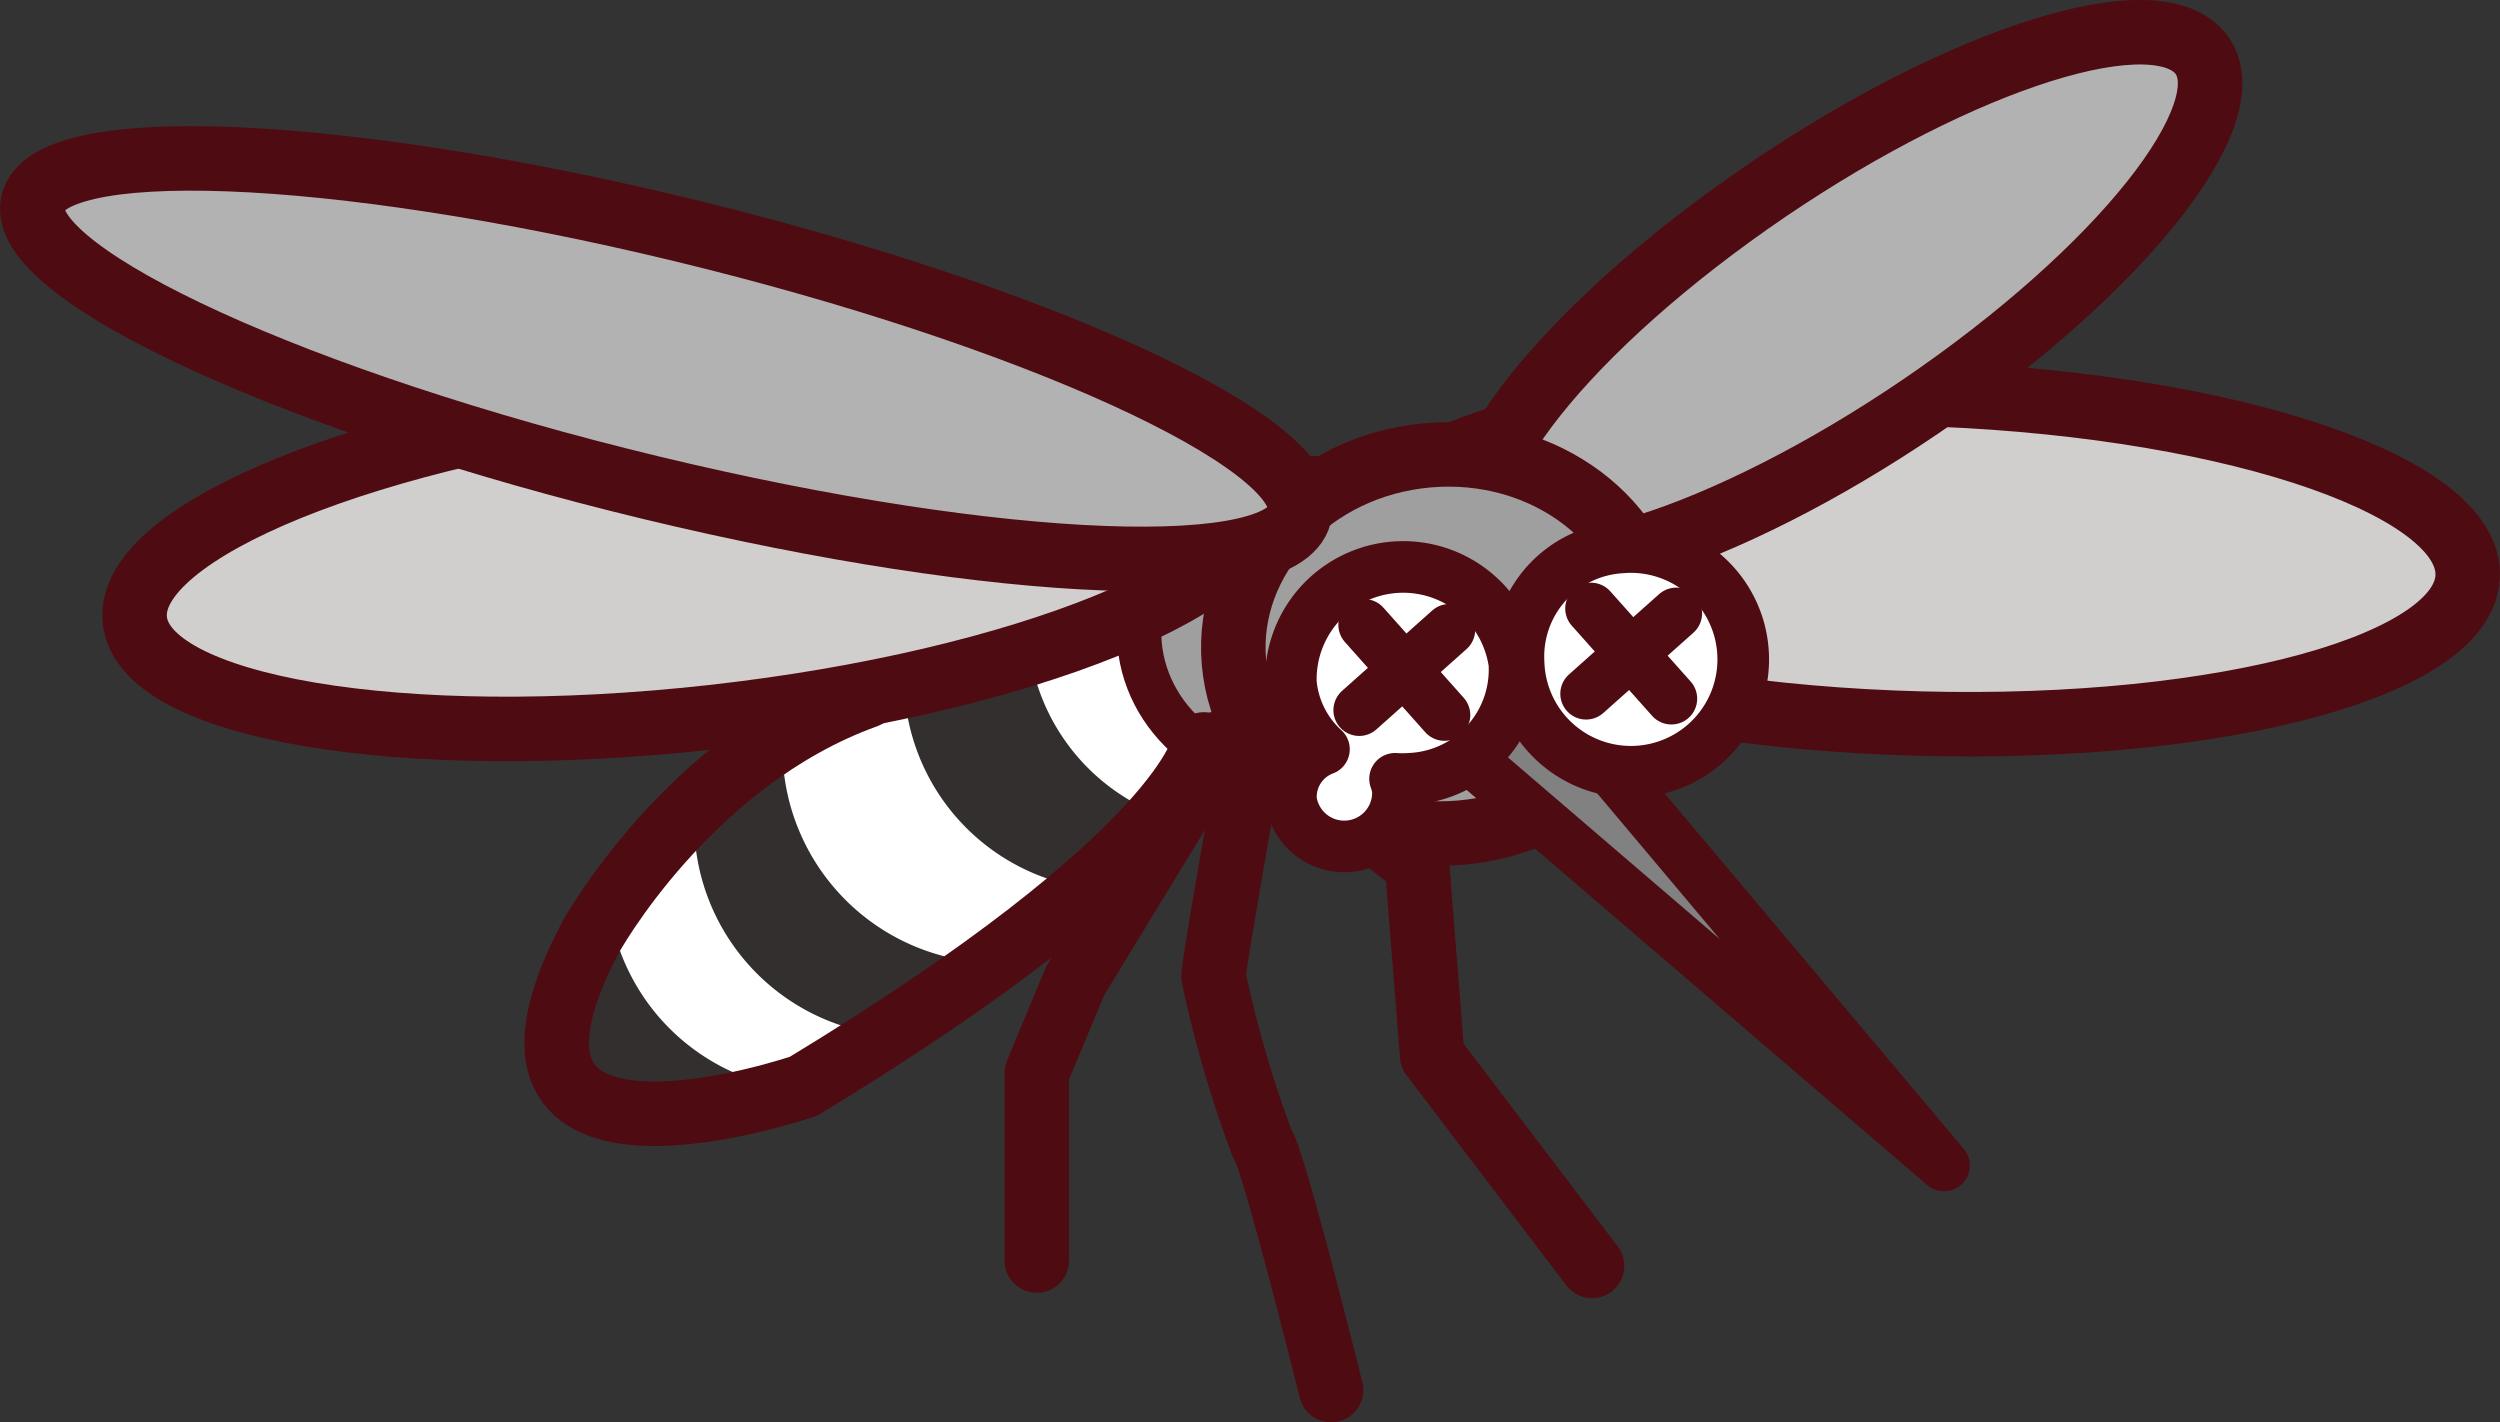
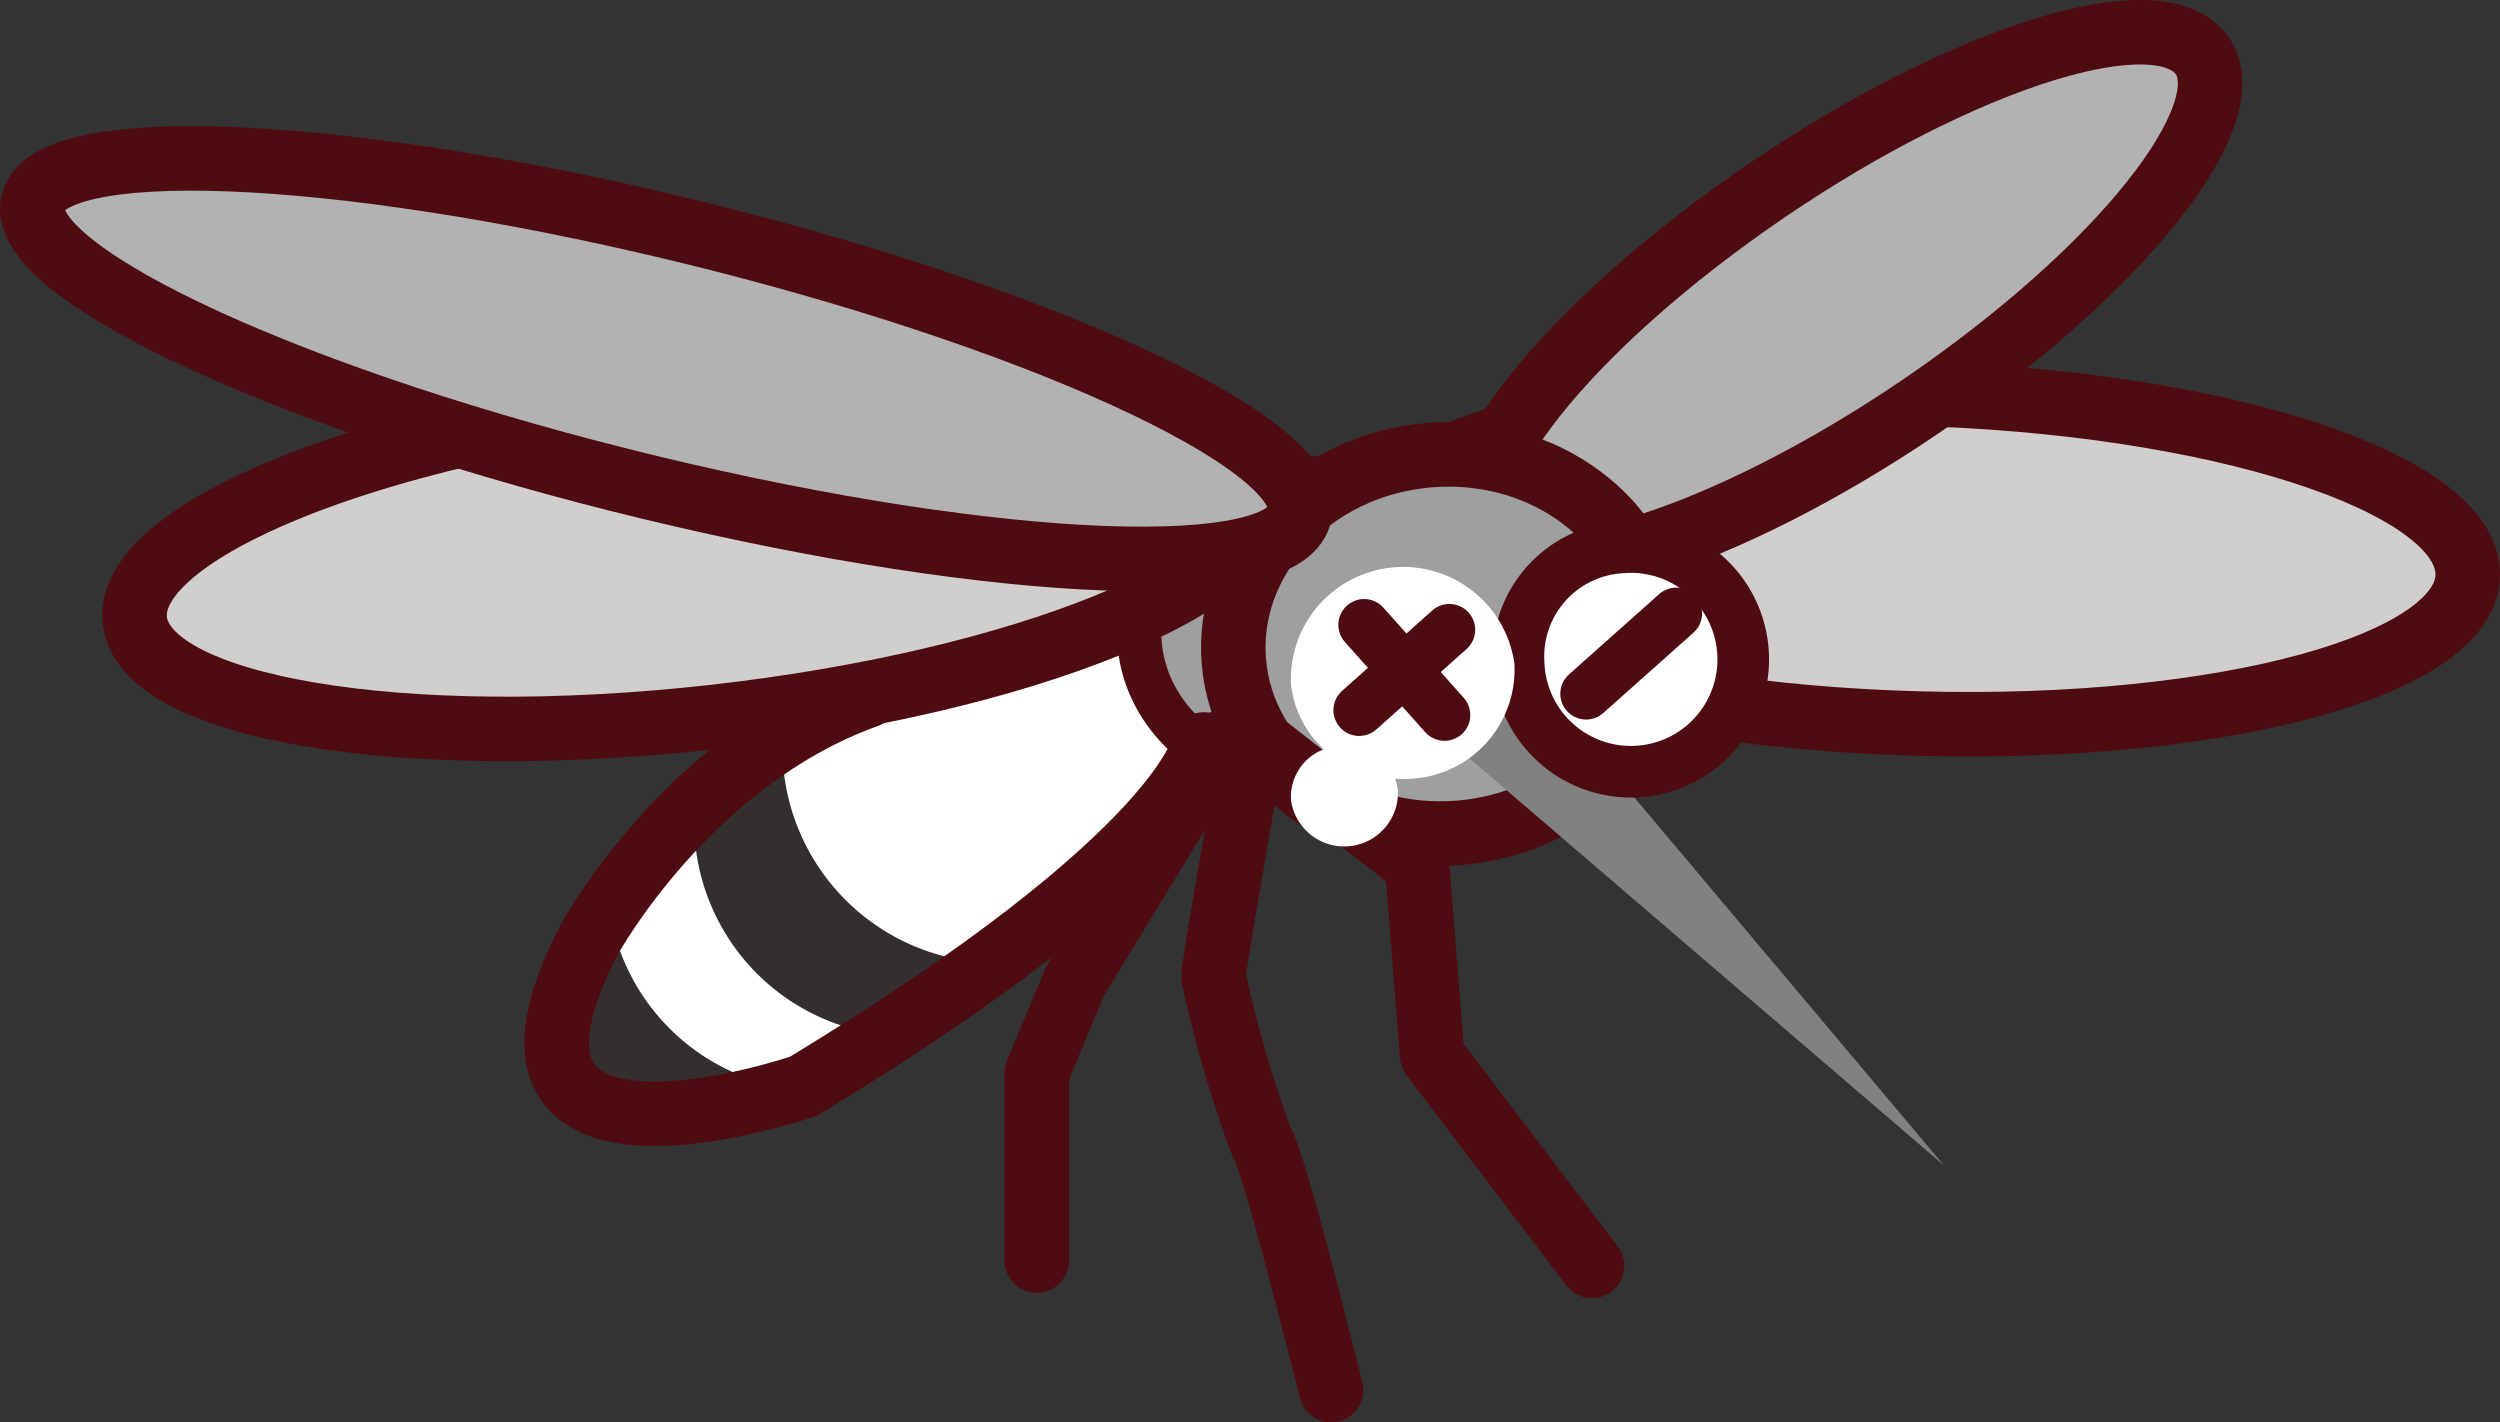
<svg xmlns="http://www.w3.org/2000/svg" xmlns:xlink="http://www.w3.org/1999/xlink" width="87.19" height="49.603" viewBox="0 0 87.19 49.603">
  <rect x="0" y="0" width="87.19" height="49.603" fill="#333333" stroke="none" />
  <defs>
    <clipPath id="clip-path">
      <rect id="長方形_72" data-name="長方形 72" width="87.19" height="49.603" transform="translate(0 0)" fill="none" />
    </clipPath>
    <clipPath id="clip-path-2">
      <path id="パス_243" data-name="パス 243" d="M58.291,24.366l-2.8-3.145Z" fill="none" />
    </clipPath>
    <linearGradient id="linear-gradient" x1="-14.618" y1="8.115" x2="-14.352" y2="8.115" gradientUnits="objectBoundingBox">
      <stop offset="0" stop-color="#fff" />
      <stop offset="1" stop-color="#231815" />
    </linearGradient>
    <clipPath id="clip-path-4">
      <path id="パス_244" data-name="パス 244" d="M55.317,24.195l3.145-2.8Z" fill="none" />
    </clipPath>
    <linearGradient id="linear-gradient-2" x1="-15.66" y1="7.624" x2="-15.376" y2="7.624" xlink:href="#linear-gradient" />
  </defs>
  <g id="mushi_03" transform="translate(0 0)">
    <g id="グループ_133" data-name="グループ 133">
      <g id="グループ_132" data-name="グループ 132" clip-path="url(#clip-path)">
        <path id="パス_220" data-name="パス 220" d="M23.164,28.711S17.72,36.57,20.526,38.3l5.439.2,5.723-3.195,10.3-8.853-2.919-4.676L28.024,24.589Z" fill="#fff" />
        <path id="パス_221" data-name="パス 221" d="M86.064,19.978c-.1-3.178-8.793-5.978-19.426-6.252s-19.174,2.079-19.077,5.258,8.794,5.978,19.427,6.253,19.172-2.08,19.076-5.259" fill="#d0cfce" />
        <path id="パス_222" data-name="パス 222" d="M86.064,19.978c-.1-3.178-8.793-5.978-19.426-6.252s-19.174,2.079-19.077,5.258,8.794,5.978,19.427,6.253S86.16,23.157,86.064,19.978Z" fill="none" stroke="#4f0b12" stroke-linecap="round" stroke-linejoin="round" stroke-width="2.25" />
        <path id="パス_223" data-name="パス 223" d="M76.456,1.589c-2.17-1.6-9.37,1.059-16.081,5.929S49.984,17.631,52.154,19.227s9.37-1.058,16.081-5.929S78.626,3.185,76.456,1.589" fill="#b3b2b2" />
        <path id="パス_224" data-name="パス 224" d="M76.456,1.589c-2.17-1.6-9.37,1.059-16.081,5.929S49.984,17.631,52.154,19.227s9.37-1.058,16.081-5.929S78.626,3.185,76.456,1.589Z" fill="none" stroke="#4f0b12" stroke-linecap="round" stroke-linejoin="round" stroke-width="2.25" />
-         <path id="パス_225" data-name="パス 225" d="M31.531,23.843c-.006-.429,3.034-2.794,4.406-3.379A7.216,7.216,0,0,0,41.361,28.7c-.795.767-1.682,1.558-2.632,2.344a7.423,7.423,0,0,1-7.2-7.2" fill="#322f2e" />
+         <path id="パス_225" data-name="パス 225" d="M31.531,23.843c-.006-.429,3.034-2.794,4.406-3.379c-.795.767-1.682,1.558-2.632,2.344a7.423,7.423,0,0,1-7.2-7.2" fill="#322f2e" />
        <path id="パス_226" data-name="パス 226" d="M21.183,30.8c0,.182.009.365.025.548a7.439,7.439,0,0,0,6.4,6.63c-3.724,1.464-6.868,1.527-7.967-1.2-.745-1.849-.029-3.92,1.542-5.98" fill="#322f2e" />
        <path id="パス_227" data-name="パス 227" d="M24.249,29.426a7.147,7.147,0,0,1,.084-1.877,37.467,37.467,0,0,1,3.043-2.337,7.159,7.159,0,0,0-.046,1.646,7.51,7.51,0,0,0,8.121,6.7c-1.32.934-2.686,1.811-4.041,2.578a7.471,7.471,0,0,1-7.161-6.7" fill="#322f2e" />
        <path id="パス_228" data-name="パス 228" d="M51.427,21.427c.253,2.893-2.158,5.467-5.384,5.749s-6.048-1.834-6.3-4.727S41.9,16.982,45.126,16.7s6.048,1.834,6.3,4.727" fill="#9f9fa0" />
        <path id="パス_229" data-name="パス 229" d="M51.427,21.427c.253,2.893-2.158,5.467-5.384,5.749s-6.048-1.834-6.3-4.727S41.9,16.982,45.126,16.7,51.174,18.534,51.427,21.427Z" fill="none" stroke="#4f0b12" stroke-linecap="round" stroke-linejoin="round" stroke-width="1.549" />
        <path id="パス_230" data-name="パス 230" d="M57.714,21.817c.318,3.635-2.71,6.868-6.764,7.222s-7.6-2.3-7.915-5.938,2.71-6.867,6.764-7.222,7.6,2.3,7.915,5.938" fill="#9f9fa0" />
        <path id="パス_231" data-name="パス 231" d="M57.714,21.817c.318,3.635-2.71,6.868-6.764,7.222s-7.6-2.3-7.915-5.938,2.71-6.867,6.764-7.222S57.4,18.183,57.714,21.817Z" fill="none" stroke="#4f0b12" stroke-linecap="round" stroke-linejoin="round" stroke-width="2.25" />
        <path id="パス_232" data-name="パス 232" d="M55.631,26.186,67.8,40.648,50.94,26.184l1.875-3.051,2.473,2.877" fill="#818182" />
-         <path id="パス_233" data-name="パス 233" d="M55.631,26.186,67.8,40.648,50.94,26.184l1.875-3.051,2.473,2.877" fill="none" stroke="#4f0b12" stroke-linecap="round" stroke-linejoin="round" stroke-width="1.8" />
        <path id="パス_234" data-name="パス 234" d="M52.963,23.119a3.918,3.918,0,1,0,3.575-4.025,3.809,3.809,0,0,0-3.575,4.025" fill="#fff" />
        <path id="パス_235" data-name="パス 235" d="M52.963,23.119a3.918,3.918,0,1,0,3.575-4.025A3.809,3.809,0,0,0,52.963,23.119Z" fill="none" stroke="#4f0b12" stroke-linecap="round" stroke-linejoin="round" stroke-width="1.8" />
        <path id="パス_236" data-name="パス 236" d="M4.7,21.609c.286,3.083,9.306,4.608,20.146,3.4s19.4-4.679,19.111-7.763-9.306-4.608-20.147-3.4S4.409,18.525,4.7,21.609" fill="#d0cfce" />
        <path id="パス_237" data-name="パス 237" d="M4.7,21.609c.286,3.083,9.306,4.608,20.146,3.4s19.4-4.679,19.111-7.763-9.306-4.608-20.147-3.4S4.409,18.525,4.7,21.609Z" fill="none" stroke="#4f0b12" stroke-linecap="round" stroke-linejoin="round" stroke-width="2.25" />
        <path id="パス_238" data-name="パス 238" d="M1.132,7.166c.3-2.484,10.43-2.106,22.637.845s21.865,7.357,21.57,9.842-10.431,2.1-22.638-.845S.837,9.65,1.132,7.166" fill="#b3b2b2" />
        <path id="パス_239" data-name="パス 239" d="M1.132,7.166c.3-2.484,10.43-2.106,22.637.845s21.865,7.357,21.57,9.842-10.431,2.1-22.638-.845S.837,9.65,1.132,7.166Z" fill="none" stroke="#4f0b12" stroke-linecap="round" stroke-linejoin="round" stroke-width="2.25" />
        <path id="パス_240" data-name="パス 240" d="M43.85,25.8l5.572,4.359.526,6.658,5.576,7.333" fill="none" stroke="#4f0b12" stroke-linecap="round" stroke-linejoin="round" stroke-width="2.25" />
        <path id="パス_241" data-name="パス 241" d="M42.551,25.916,37.5,34.2l-1.342,3.225,0,6.538" fill="none" stroke="#4f0b12" stroke-linecap="round" stroke-linejoin="round" stroke-width="2.25" />
        <path id="パス_242" data-name="パス 242" d="M43.66,26.129S42.3,33.753,42.323,34.06a41.013,41.013,0,0,0,1.7,5.834c.36.382,2.4,8.585,2.4,8.585" fill="none" stroke="#4f0b12" stroke-linecap="round" stroke-linejoin="round" stroke-width="2.25" />
      </g>
    </g>
    <g id="グループ_135" data-name="グループ 135">
      <g id="グループ_134" data-name="グループ 134" clip-path="url(#clip-path-2)">
        <rect id="長方形_73" data-name="長方形 73" width="3.763" height="3.52" transform="translate(54.703 24.156) rotate(-75.001)" fill="url(#linear-gradient)" />
      </g>
    </g>
    <g id="グループ_137" data-name="グループ 137">
      <g id="グループ_136" data-name="グループ 136" clip-path="url(#clip-path)">
-         <line id="線_24" data-name="線 24" x1="2.802" y1="3.145" transform="translate(55.489 21.222)" fill="none" stroke="#4f0b12" stroke-linecap="round" stroke-linejoin="round" stroke-width="1.8" />
-       </g>
+         </g>
    </g>
    <g id="グループ_139" data-name="グループ 139">
      <g id="グループ_138" data-name="グループ 138" clip-path="url(#clip-path-4)">
-         <rect id="長方形_75" data-name="長方形 75" width="3.52" height="3.763" transform="translate(54.617 24.008) rotate(-75.001)" fill="url(#linear-gradient-2)" />
-       </g>
+         </g>
    </g>
    <g id="グループ_141" data-name="グループ 141">
      <g id="グループ_140" data-name="グループ 140" clip-path="url(#clip-path)">
        <line id="線_25" data-name="線 25" x1="3.145" y2="2.802" transform="translate(55.317 21.393)" fill="none" stroke="#4f0b12" stroke-linecap="round" stroke-linejoin="round" stroke-width="1.8" />
        <path id="パス_245" data-name="パス 245" d="M41.986,25.963s-.522,3.775-13.961,11.92c0,0-12.4,4.264-7.44-5.174,0,0,3.389-6.189,9.618-8.435" fill="none" stroke="#4f0b12" stroke-linecap="round" stroke-linejoin="round" stroke-width="2.25" />
        <path id="パス_246" data-name="パス 246" d="M52.815,23.132a3.918,3.918,0,0,0-7.794.682,3.567,3.567,0,0,0,1.153,2.317,1.775,1.775,0,0,0-1.148,1.782,1.874,1.874,0,0,0,3.728-.326,1.678,1.678,0,0,0-.1-.425,4.1,4.1,0,0,0,.586-.005,3.809,3.809,0,0,0,3.575-4.025" fill="#fff" />
-         <path id="パス_247" data-name="パス 247" d="M52.815,23.132a3.918,3.918,0,0,0-7.794.682,3.567,3.567,0,0,0,1.153,2.317,1.775,1.775,0,0,0-1.148,1.782,1.874,1.874,0,0,0,3.728-.326,1.678,1.678,0,0,0-.1-.425,4.1,4.1,0,0,0,.586-.005A3.809,3.809,0,0,0,52.815,23.132Z" fill="none" stroke="#4f0b12" stroke-linecap="round" stroke-linejoin="round" stroke-width="1.8" />
        <line id="線_26" data-name="線 26" x1="2.802" y1="3.145" transform="translate(47.576 21.792)" fill="#fff" />
        <line id="線_27" data-name="線 27" x1="2.802" y1="3.145" transform="translate(47.576 21.792)" fill="none" stroke="#4f0b12" stroke-linecap="round" stroke-linejoin="round" stroke-width="1.8" />
        <line id="線_28" data-name="線 28" x1="3.145" y2="2.803" transform="translate(47.404 21.964)" fill="#fff" />
        <line id="線_29" data-name="線 29" x1="3.145" y2="2.803" transform="translate(47.404 21.964)" fill="none" stroke="#4f0b12" stroke-linecap="round" stroke-linejoin="round" stroke-width="1.8" />
      </g>
    </g>
  </g>
</svg>